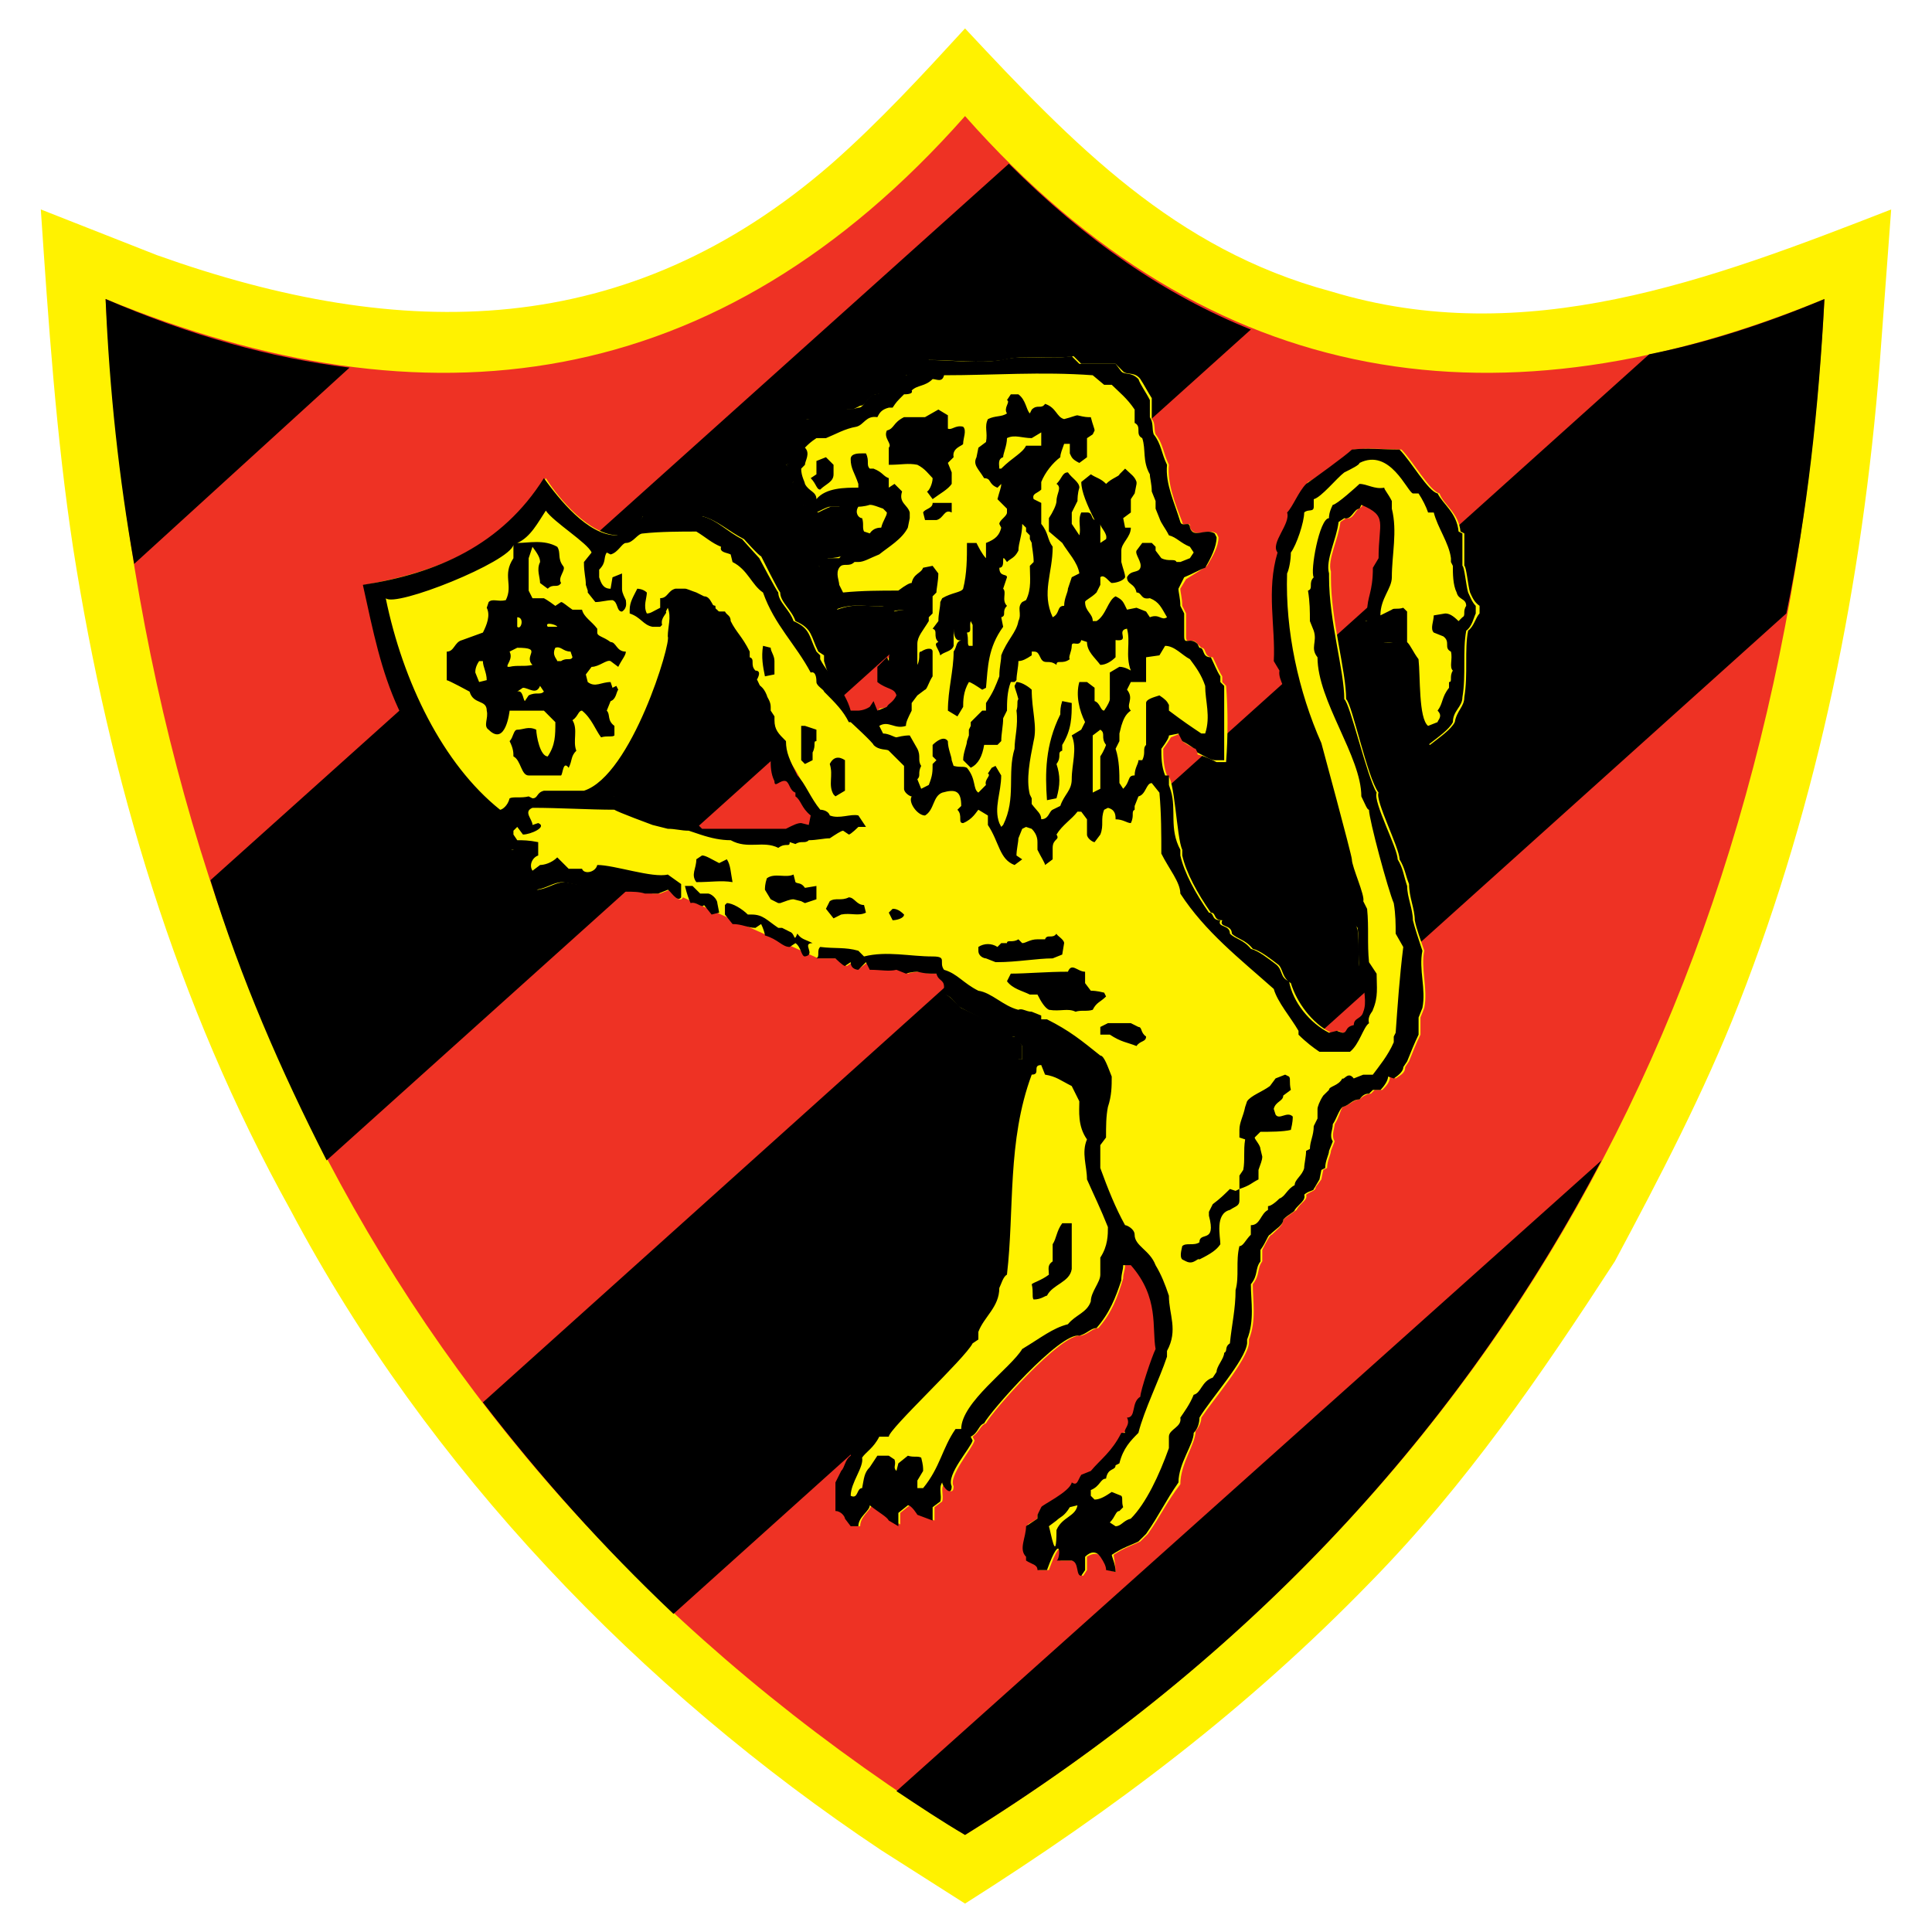
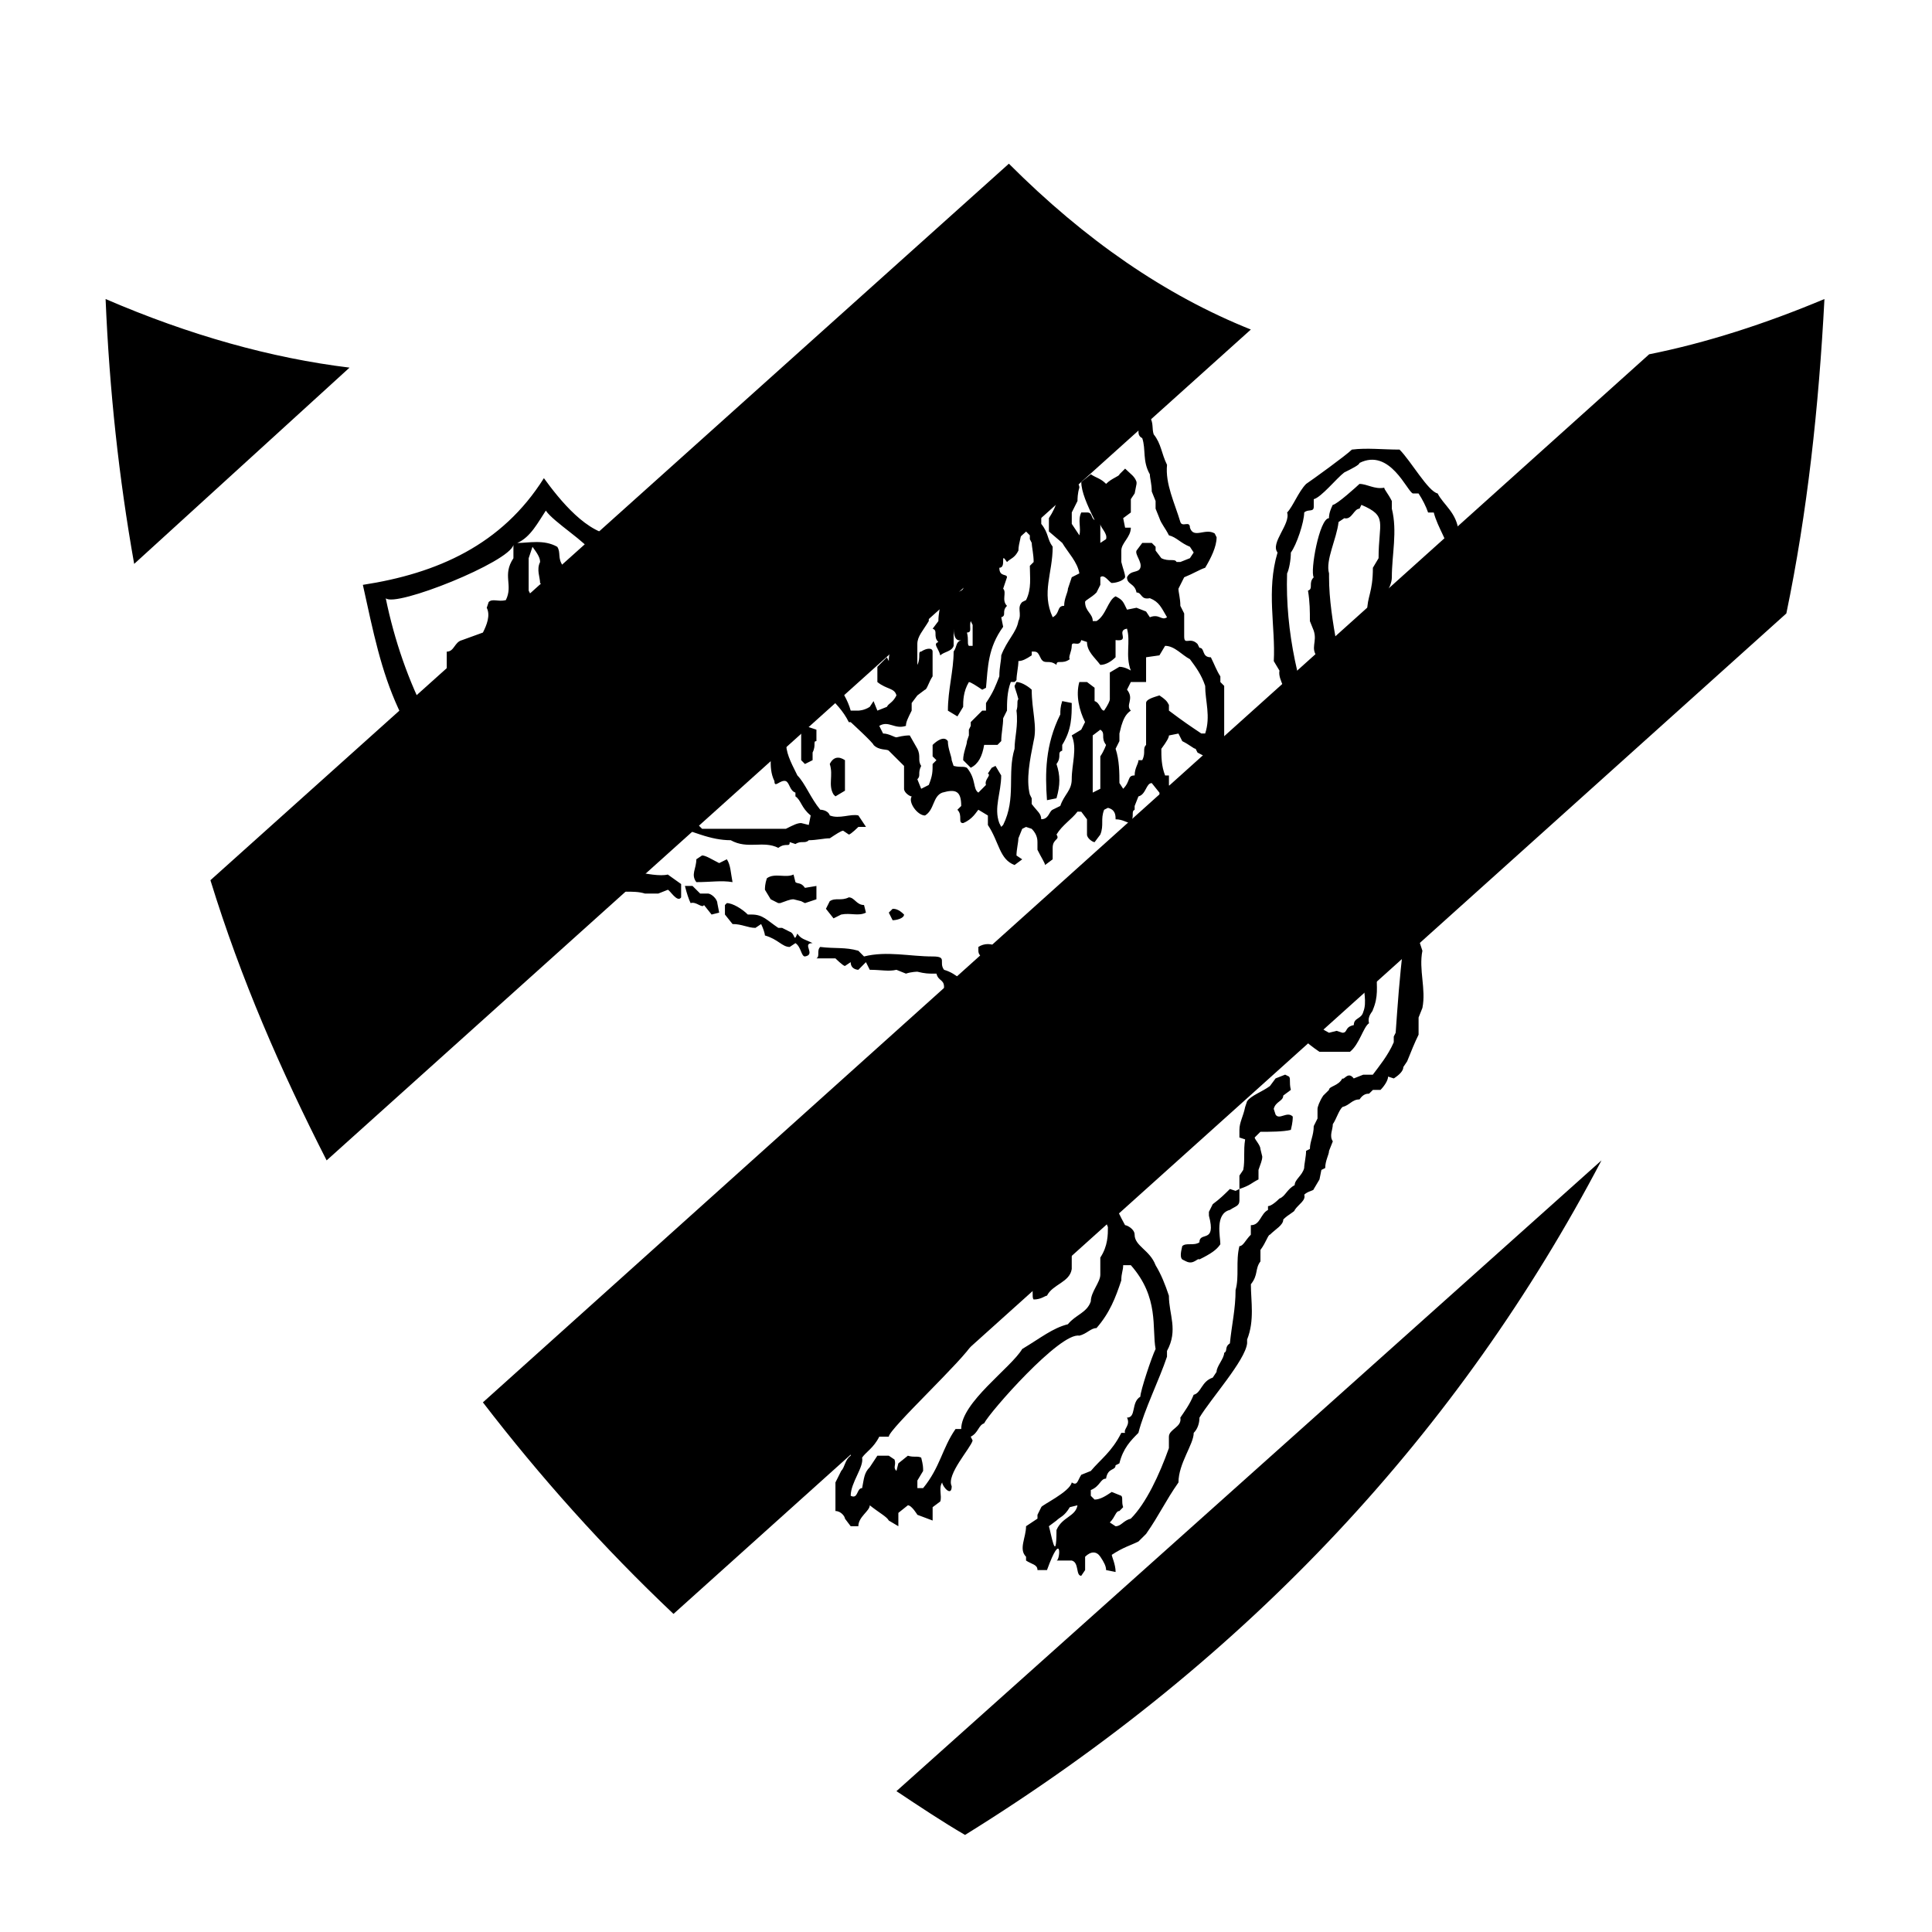
<svg xmlns="http://www.w3.org/2000/svg" version="1.0" id="Layer_1" x="0px" y="0px" width="192.756px" height="192.756px" viewBox="0 0 192.756 192.756" enable-background="new 0 0 192.756 192.756" xml:space="preserve">
  <g>
-     <polygon fill-rule="evenodd" clip-rule="evenodd" fill="#FFFFFF" points="0,0 192.756,0 192.756,192.756 0,192.756 0,0  " />
-     <path fill-rule="evenodd" clip-rule="evenodd" fill="#FFF200" d="M161.111,125.846c4.374-8.176,8.938-16.922,12.357-25.67   c7.989-20.34,12.362-42.203,14.069-63.879l1.146-15.4c-18.066,7.035-36.505,14.069-55.896,8.175   c-15.591-4.183-25.669-14.637-36.504-26.236c-4.183,4.564-8.556,9.314-13.312,13.497c-20.341,17.685-42.776,17.876-67.3,9.128   L4.072,20.896c0.758,11.217,1.521,22.625,3.234,33.843c3.61,23.007,10.263,45.437,21.671,65.974   c13.688,25.859,34.983,47.914,58.939,63.881l8.366,5.328c15.018-9.512,28.139-19.398,40.497-32.131   C146.284,148.088,153.7,137.254,161.111,125.846L161.111,125.846z" />
-     <path fill-rule="evenodd" clip-rule="evenodd" fill="#EE3224" d="M96.283,183.072c55.514-34.602,82.132-87.646,85.743-153.239   c-31.94,13.116-61.028,9.696-85.743-18.252C71.568,39.53,42.475,42.949,10.535,29.833C14.15,95.426,40.768,148.471,96.283,183.072   L96.283,183.072z" />
-     <path fill-rule="evenodd" clip-rule="evenodd" d="M67.194,161.02l111.03-99.818c2.094-10.072,3.233-20.532,3.801-31.368   c-5.89,2.471-11.785,4.374-17.489,5.514L48.179,139.914C53.883,147.33,60.16,154.365,67.194,161.02L67.194,161.02z    M159.781,115.771c-14.069,26.805-34.983,49.621-63.499,67.301c-2.28-1.33-4.564-2.852-6.844-4.369L159.781,115.771   L159.781,115.771z M100.656,16.332c7.602,7.607,15.586,13.121,24.142,16.545l-92.21,82.895   c-4.559-8.938-8.551-18.066-11.594-27.953L100.656,16.332L100.656,16.332z M34.873,36.678c-7.798-0.949-15.973-3.233-24.338-6.844   c0.382,9.124,1.331,17.871,2.852,26.427L34.873,36.678L34.873,36.678z" />
-     <path fill-rule="evenodd" clip-rule="evenodd" fill="#FFF200" d="M108.067,157.217c-0.567,0-0.19-1.33-0.949-1.521   c-0.19,0-0.572,0-1.33,0c0.19,0,0.381-3.232-1.141,0.949h-0.954c0-0.566-0.567-0.566-1.14-0.949v-0.381   c-0.758-0.758,0-1.898,0-3.229l0.954-0.572v-0.381l0.567-0.76c0-0.189,2.853-1.521,3.043-2.285   c0.567,0.191,0.567-0.375,0.949-0.758l0.954-0.572c0.948-0.949,2.089-1.896,3.037-3.801l0.382-0.191   c-0.19-0.189,0.572-0.566,0.191-1.33c0.949,0,0.381-1.521,1.521-2.088c0-0.572,0.948-4.184,1.33-4.756   c-0.382-2.088,0.382-5.131-2.279-8.557l-0.954,0.191c0,0.572-0.191,0.764-0.191,1.33c-0.566,1.904-1.14,3.426-2.47,4.947   c-0.567,0-0.949,0.566-1.712,0.758c-1.898-0.383-8.934,7.607-9.506,8.746c-0.567,0.191-0.567,0.758-1.331,1.332l0.191,0.381   c-0.191,0.758-2.661,3.609-2.089,4.559c0,1.141-0.954,0-0.954-0.191c-0.376,0.383,0,1.146-0.186,1.713l-0.764,0.572   c0,0.383,0,0.76,0,1.332l-1.521-0.572c0,0-0.567-0.949-0.949-0.949l-0.949,0.758c0,0.191,0,0.572,0,1.145l-0.763-0.381   c-0.382-0.383-1.331-0.764-2.089-1.521c-0.191,0.572-1.145,1.139-1.145,2.088h-0.758l-0.572-0.758c0-0.191-0.376-0.758-0.949-0.758   c0-0.955,0-1.521,0-2.668l0.573-1.33c0.376-0.375,0.376-0.949,0.949-1.521v-0.375c0.573-0.574,0.573-0.955,0.758-1.521   c0.954-0.764,1.903-1.521,2.476-2.662c1.14-0.191,5.322-5.137,6.462-6.086c0.381-0.566,0.381-1.139,0.949-1.713   c1.14-0.375,2.094-2.279,2.094-3.801c0-0.949,0.382-1.33,0.949-2.088c0-0.764,0-1.904,0.572-2.666   c0.758-4.184,0-8.176,0.567-12.549c0.764-0.566,0.382-1.898,1.14-2.662c0-0.375,0-1.139,0-1.707   c-0.376-0.953,1.146-0.953,0.572-1.711h0.382c0-0.191,0-0.764,0-1.332l-0.572-0.953h-0.382c-1.33-1.141-3.229-1.898-5.131-2.852   c-0.382-0.191-0.758-0.949-1.521-1.332v-0.758c0-0.764-0.567-0.381-0.758-1.33h-0.382c-0.381,0-0.758,0-1.521-0.191   c0,0-0.567,0-1.14,0.191l-0.758-0.573c-0.954,0.382-1.712,0-2.852,0l-0.382-0.572l-0.763,0.572c0,0-0.758,0-0.758-0.572   l-0.572,0.382c-0.191,0-0.949-0.758-0.949-0.758c-0.572,0-1.14,0-1.903,0l-13.497-6.086c-0.382,0.764-1.14-0.758-1.331-0.758   l-0.949,0.376h-0.763l-0.567-0.185c-1.145-0.191-2.661,0-3.806-0.191l-0.949-0.572c-0.949,0.382-2.279,0-3.424-0.191   c-0.949,0-1.517,0.573-2.661,0.763c-0.376,0-0.758-0.572-1.331-0.572c-0.191-0.191-0.568-0.949-0.949-1.521   c0-0.382,0.381-1.14,0-1.903h-0.381c0-0.758-0.568-0.377-0.758-1.517l-0.763-0.382C39.437,73.75,38.292,67.86,36.394,58.349   c7.412-1.331,14.069-3.992,18.062-10.645c1.331,2.094,4.374,5.704,7.226,5.704c0.191,0,0.567-0.382,1.331-0.764   c0.191-0.567,0.758-0.376,1.14-1.14c1.903,0,3.992,0,5.895,0c1.521,0.382,2.662,1.521,4.183,2.285c0,0,1.521,1.708,1.707,1.708   c0,0,1.712,3.424,1.903,3.615c0,0.949,1.14,1.712,1.522,2.852c1.712,0.758,1.521,1.521,2.279,3.043l0.572,0.376v0.572   c1.903,6.462,4.941,6.462,5.514,4.755l0.949-0.191c0.191-0.382,0.572-0.382,1.145-1.14c-0.382-0.764-1.145-0.573-2.094-1.336   c0-0.186,0-0.758,0-1.517l0.949-0.954l0.191,0.573c0.191-0.573,0-1.331,0.572-1.903l0.382-0.19c0.376-0.567,0.567-1.14,0.949-1.707   c0.191-0.382-0.381-0.764-0.191-1.336c-0.19-0.186-0.758-0.186-1.331,0l-0.949-0.567c-1.521,0.191-2.852-0.382-4.755,0.381   c-0.572-1.331-0.758-2.661-1.331-3.997l-0.572-0.376c0.572,0.376,0.572-0.381,0.954-0.763c0.191,0,0.758,0,1.331-0.19l0.567-0.567   c0.572-0.764,0-1.712,0.381-2.661c-0.381-0.382,0-1.14-0.949-1.713h-0.954c-0.186,0-0.567,0.191-1.331,0.573   c-0.186,0-0.567-0.573-1.521-0.763c0.381-0.758-0.758-0.758-1.14-2.089l0.382-0.382c-0.382-0.19,0-0.763-0.382-1.14l-0.567-0.381   l0.567-0.191c0-0.949,0.382-1.903,0.382-2.852l0.758-1.14l0.381-0.382c0.955,0,1.522,0,2.285,0c0.567-0.376,1.14-0.567,1.707-0.949   h0.572l0.758-0.382c0.573,0,0.573-0.758,1.521-1.14c0.954,0,1.521-0.758,2.476-1.14l0.567-0.763c0.763,0,1.712-0.758,2.279-1.521   c2.476,0,4.946,0.382,7.416,0c2.095-0.567,4.564,0,7.035-0.376l0.759,0.758c1.145,0,2.093,0,3.424,0l0.758,0.763   c0.382,0.376,1.146,0,1.713,0.758c0.382,0.573,0.764,1.331,1.14,1.903c0,0.567,0,1.14,0,2.088c0.382,0.382,0.19,0.955,0.382,1.522   c0.764,0.949,0.764,1.903,1.33,3.043c-0.19,1.712,0.573,3.801,1.331,5.704c0,0.567,0.949-0.19,0.764,0.567   c0.567,1.145,1.707,0,2.661,0.573l0.19,0.382c0,0.949-0.572,1.898-1.145,2.852c-0.567,0.376-1.14,0.758-2.089,1.331l-0.573,0.949   c0,0.382,0.191,0.949,0.191,1.712l0.382,0.758c0,0.764,0,1.331,0,2.285c0,0.949,0.567,0,1.14,0.758l0.382,0.382   c0.567,0,0.19,0.949,1.14,0.949c0.382,0.764,0.572,1.331,0.949,1.903v0.567l0.381,0.382c0.191,2.285,0.191,5.137,0,7.607h-0.948   c-0.382-0.191-1.14-0.573-1.903-0.764v-0.567c-0.19,0-0.758-0.191-1.521-0.763l-0.191-0.758l-0.948,0.382   c0,0-0.191,0.376-0.758,1.14c0,0.758,0,1.707,0.376,2.662c0.764,0,0.954,6.271,1.521,7.411v0.572   c0.382,1.712,1.521,3.801,2.853,5.704c0.572,0,0.19,0.758,1.14,0.758c-0.377,0.763,0.954,0.381,0.954,1.335   c0.566,0.568,1.33,0.568,2.089,1.517c0.763,0.191,1.712,0.954,2.47,1.521c0.572,0.381,0.382,1.331,1.331,1.903   c0.572,1.902,2.094,3.992,3.997,4.945l0.758-0.191l0.382,0.191c0.758,0,0.377-0.572,1.331-0.764c0-0.758,0.758-0.572,0.948-1.33   c0.573-0.949,0-2.094,0-3.424l-0.567-0.95c-0.19-1.14,0-2.47-0.19-3.801c-0.19-0.573-0.382-1.14-0.764-1.712   c0-3.992-2.089-9.124-3.419-12.739c0-1.712-1.146-2.279-1.146-3.992c0-0.572-1.707-4.183-1.707-4.373   c0.377-0.949-0.763-2.089-0.572-3.043l-0.572-0.758c0.19-3.616-0.949-7.226,0.382-11.027c-0.759-1.14,1.33-2.852,0.954-3.992   c0.758-0.573,1.14-2.094,1.897-3.043c0.572-0.191,3.992-2.661,4.564-3.234c1.713-0.19,3.043,0,4.755,0   c1.141,1.14,2.848,4.183,3.802,4.374c0.381,1.14,1.897,1.903,2.089,3.801l0.381,0.191c0,0.763,0,2.094,0,3.233   c0.191,0,0.382,2.089,0.572,2.662c0.187,0.381,0.377,0.949,0.949,1.331v0.758c-0.381,0.382-0.572,1.331-1.14,1.712   c-0.382,1.903,0,4.374-0.382,6.653c0,0.954-0.758,1.331-0.948,2.476c-0.382,0.758-1.521,1.521-2.476,2.279   c-0.567-0.381-0.567-0.381-1.517-1.14c0-0.382,0-1.14,0-1.712c0-1.14-0.19-1.712-0.19-2.47l-0.382-0.954   c0-0.758-0.382-1.517-0.382-2.471l-0.567-1.331c-0.382-0.381-0.954,0-1.712-0.19c-1.14-0.567-0.764-1.14-1.713-2.089h0.573v-0.954   c0-1.517,0.376-1.707,0.376-4.56l0.572-0.763c0-3.61,0.949-3.992-1.712-5.322l-0.377,0.382c-0.381,0-0.572,1.14-1.335,0.949   l-0.568,0.381c-0.19,1.712-1.33,3.801-0.948,4.941v0.573c0,4.374,1.517,9.314,1.517,12.167c0.572,0.381,2.094,7.798,3.233,9.319   c-0.382,0.758,2.094,5.513,2.094,6.653c0.567,0.949,0.567,1.521,0.949,2.47c0,1.331,0.572,2.471,0.572,3.61   c0.186,0.954,0.567,1.903,0.949,3.043c-0.382,1.712,0.382,3.806,0,5.705l-0.382,0.953c0,0.568,0,0.949,0,1.713   c-0.382,0.758-0.758,1.707-1.14,2.66l-0.382,0.568c0,0.572-0.377,0.764-0.949,1.139l-0.572-0.186c0,0.568-0.377,0.949-0.758,1.332   h-0.764l-0.376,0.375c0,0-0.573,0-1.141,0.572c-0.572,0-0.954,0.574-1.712,0.76c-0.191,0.381-0.382,1.145-0.764,1.711   c0,0.383-0.376,1.141,0,1.713l-0.376,0.949c0,0.381-0.382,0.953-0.382,1.713l-0.382,0.189l-0.19,0.949l-0.567,0.764   c0,0.377-0.382,0.377-0.954,0.758c0.19,0.572-0.567,0.764-0.949,1.521c0,0-0.572,0.383-1.331,0.949c0,0.572-0.572,0.953-1.14,1.521   c-0.19,0-0.572,0.764-0.954,1.521c0,0,0,0.381,0,1.141c-0.567,0.762-0.186,1.33-0.948,2.283c0,1.713,0.381,3.611-0.382,5.514v0.383   c-0.186,1.707-3.61,5.697-4.75,7.41c0,0.572-0.382,1.141-0.572,1.33c0,1.332-1.522,3.234-1.522,5.322   c-1.33,1.713-1.897,3.045-3.228,4.947l-0.764,0.758c-0.759,0.383-1.521,0.572-2.661,1.33c0,0.191,0.19,0.955,0.19,1.713   l-0.763-0.191c0-0.375-0.187-0.758-0.568-1.33c-0.381-0.377-0.948-0.377-1.521,0c0,0,0,0.572,0,1.33L108.067,157.217   L108.067,157.217z M68.334,60.252c0,0.572,0,2.471-0.764,2.661c0,3.234-2.852,6.844-2.852,10.078   c-1.33,1.33-2.847,3.992-3.992,5.513c0,0-0.191,0.191-0.191,0.381l-0.186,0.191h0.376v0.186h0.191l0.382,0.191v0.191h0.19   c0,0,0.191,0.191,0.191,0.572c0.191,0,0.567,0.376,0.758,0.376c0,0.382,0.19,0,0.19,0.382c0.759,0,1.14,0.382,2.089,0.382   c0,0.572,0.191,0,0.191,0.572c1.712,0,3.806,0.567,5.514,0.949c3.233,0.758,7.225,0,10.459,0l0.191-0.381c0.567,0,0.758,0,0.949,0   v-0.191c0-0.758-1.522-3.801-2.089-4.183c0-0.758-1.521-2.47-1.903-3.61c-0.949-1.903-1.521-4.755-2.471-6.653l-0.19-0.191   c-0.382-0.382-1.521-4.755-2.285-4.755c0-0.19-0.376-0.382-0.376-0.567c-0.191-0.191-1.14-1.146-1.14-1.522   c-0.19,0-0.19-0.19-0.19-0.381c-0.954-0.191-1.712-0.763-2.853-0.763C68.525,59.68,68.334,60.062,68.334,60.252L68.334,60.252z" />
+     <path fill-rule="evenodd" clip-rule="evenodd" d="M67.194,161.02l111.03-99.818c2.094-10.072,3.233-20.532,3.801-31.368   c-5.89,2.471-11.785,4.374-17.489,5.514L48.179,139.914C53.883,147.33,60.16,154.365,67.194,161.02L67.194,161.02z    M159.781,115.771c-14.069,26.805-34.983,49.621-63.499,67.301c-2.28-1.33-4.564-2.852-6.844-4.369L159.781,115.771   L159.781,115.771z M100.656,16.332c7.602,7.607,15.586,13.121,24.142,16.545l-92.21,82.895   c-4.559-8.938-8.551-18.066-11.594-27.953L100.656,16.332z M34.873,36.678c-7.798-0.949-15.973-3.233-24.338-6.844   c0.382,9.124,1.331,17.871,2.852,26.427L34.873,36.678L34.873,36.678z" />
    <path fill-rule="evenodd" clip-rule="evenodd" d="M107.877,157.217c-0.568,0-0.191-1.33-0.949-1.521c-0.191,0-0.759,0-1.521,0   c0.382,0,0.572-3.232-0.949,0.949h-0.949c0-0.566-0.572-0.566-1.14-0.949v-0.381c-0.764-0.758,0-1.898,0-3.043l1.14-0.758v-0.381   l0.377-0.76c0-0.189,2.852-1.521,3.043-2.471c0.572,0.377,0.572-0.189,0.949-0.762l0.954-0.383   c0.948-1.139,2.088-1.896,3.042-3.801h0.377c-0.191-0.381,0.572-0.758,0.19-1.521c0.949,0,0.382-1.521,1.331-2.088   c0-0.572,1.14-3.992,1.521-4.756c-0.382-2.088,0.382-5.131-2.471-8.365h-0.764c0,0.572-0.186,0.764-0.186,1.521   c-0.572,1.713-1.145,3.234-2.476,4.756c-0.566,0-0.948,0.566-1.712,0.758c-1.897-0.383-8.933,7.607-9.5,8.746   c-0.572,0.191-0.572,0.949-1.336,1.332l0.191,0.381c-0.191,0.758-2.661,3.42-2.088,4.559c0,1.141-0.949,0-0.949-0.377   c-0.382,0.568,0,1.332-0.191,1.898l-0.763,0.572c0,0.383,0,0.76,0,1.332l-1.521-0.572c0,0-0.567-0.949-0.949-0.949l-0.949,0.758   c0,0.191,0,0.572,0,1.33l-0.954-0.566c-0.191-0.383-0.949-0.764-1.898-1.521c0,0.572-1.14,1.139-1.14,2.088h-0.764l-0.572-0.758   c0-0.191-0.376-0.758-0.949-0.758c0-0.955,0-1.521,0-2.854l0.572-1.145c0.376-0.375,0.376-1.139,0.949-1.521v-0.375   c0.573-0.383,0.573-0.955,0.764-1.521c1.14-0.764,1.898-1.521,2.47-2.662c1.14-0.191,5.513-5.137,6.462-6.086   c0.382-0.566,0.572-1.139,0.949-1.713c1.145-0.375,2.094-2.469,2.094-3.609s0.381-1.33,0.949-2.279c0-0.764,0-1.904,0.572-2.666   c0.758-3.992,0-8.176,0.567-12.549c0.763-0.566,0.381-1.898,1.145-2.662c0-0.375,0-1.139,0-1.707   c-0.382-0.953,1.14-0.953,0.567-1.711h0.572c0-0.383,0-0.764,0-1.332l-0.763-0.953h-0.377c-1.33-1.141-3.233-1.898-4.946-2.852   c-0.567-0.191-0.758-1.141-1.712-1.332v-0.758c0-0.764-0.567-0.572-0.758-1.33h-0.382c-0.382,0-0.758,0-1.521-0.191   c0,0-0.567,0-1.14,0.191l-0.949-0.382c-0.763,0.191-1.521,0-2.661,0l-0.381-0.763l-0.758,0.763c0,0-0.764,0-0.764-0.763   l-0.572,0.382c-0.186,0-0.949-0.758-0.949-0.758c-0.567,0-1.14,0-1.898,0c0.376-0.191,0-0.763,0.376-1.14   c1.521,0.186,2.47,0,3.806,0.377l0.567,0.572c2.28-0.572,4.564,0,6.844,0c1.521,0,0.572,0.567,1.14,1.331   c1.331,0.382,1.903,1.331,3.425,2.089c1.33,0.191,2.47,1.521,3.991,1.902c0.382-0.189,0.764,0.191,1.331,0.191l0.949,0.381v0.377   h0.572c2.279,1.145,3.42,2.094,5.322,3.615c0.382,0,0.759,1.141,1.14,2.094c0,0.949,0,1.898-0.381,3.039   c-0.187,0.953-0.187,1.902-0.187,3.043l-0.572,0.762c0,0.76,0,1.521,0,2.281c0.759,2.094,1.521,3.99,2.471,5.703   c0.19,0,0.954,0.381,0.954,0.949c0,1.141,1.517,1.521,2.089,3.043c0.572,0.949,0.949,1.902,1.33,3.043   c0,1.902,0.949,3.42-0.19,5.514v0.572c-0.758,2.279-2.279,5.322-2.852,7.602c-0.759,0.764-1.522,1.521-1.898,3.043l-0.382,0.191   c0,0.566-0.763,0.191-0.949,1.33c-0.572,0-0.572,0.758-1.521,1.141v0.572l0.376,0.377c0.572,0,1.145-0.377,1.712-0.76l0.954,0.383   c0.186,0.186,0,0.566,0.186,1.139l-0.376,0.383c-0.382,0-0.382,0.566-0.954,1.139l0.572,0.377c0.572,0,0.758-0.566,1.521-0.758   c1.521-1.521,2.853-4.373,3.801-7.035c0,0,0-0.572,0-1.139c0-0.764,1.331-0.949,1.14-1.904c0.382-0.566,0.955-1.33,1.331-2.279   c0.764-0.191,0.764-1.33,1.903-1.713l0.382-0.572c0-0.566,0.758-1.33,0.758-1.898c0.382-0.189,0-0.572,0.572-0.947   c0.191-1.904,0.567-3.426,0.567-5.328c0.382-1.332,0-2.852,0.382-4.373c0.382,0,0.572-0.568,1.14-1.141v-0.949   c0.954,0,0.954-1.139,1.713-1.521v-0.381c0.19,0,0.572-0.191,1.14-0.758c0.572-0.191,0.763-0.949,1.521-1.332   c0-0.572,0.763-0.953,0.948-1.711c0-0.383,0.191-1.141,0.191-1.713l0.381-0.191c0-0.758,0.382-1.33,0.382-2.279l0.377-0.758v-0.955   c0-0.189,0.19-0.758,0.572-1.33l0.572-0.566c0-0.383,0.949-0.383,1.331-1.146c0.19,0.191,0.567-0.758,1.14,0l0.949-0.375h0.954   c0.567-0.764,1.517-1.904,2.089-3.234v-0.572l0.19-0.377c0.19-2.666,0.382-5.518,0.759-8.556l-0.759-1.331   c0-0.954,0-1.903-0.19-3.042c-0.572-1.331-2.471-8.366-2.471-9.32c-0.19,0-0.382-0.567-0.764-1.331   c0-3.992-4.373-9.505-4.373-13.879c-0.759-0.949,0-1.521-0.377-2.661l-0.382-0.949c0-0.954,0-1.903-0.19-3.043   c0.572-0.191,0-0.758,0.572-1.331c-0.382-0.573,0.567-5.895,1.521-5.895c0-0.191,0-0.567,0.377-1.331   c0.382,0,2.476-1.903,2.666-2.089c0.759,0,1.517,0.567,2.471,0.376c0,0.191,0.377,0.572,0.758,1.331v0.764   c0.572,2.279,0,4.564,0,6.844c0,1.14-1.14,2.089-1.14,3.801l1.14-0.568c0.191-0.19,0.572,0,1.141-0.19l0.381,0.376   c0,0.954,0,1.903,0,3.043c0.382,0.381,0.573,0.954,1.141,1.712c0.19,1.712,0,5.895,0.954,6.653l0.948-0.376   c0-0.191,0.572-0.573,0-1.145c0.572-0.758,0.382-1.331,1.141-2.28v-0.572c0.381,0,0-0.567,0.381-1.14   c-0.381-0.376,0-1.139-0.19-1.897c-0.759-0.382,0-0.954-0.759-1.521l-0.954-0.382c-0.381-0.381,0-1.14,0-1.712l1.141-0.191   c0.382,0,0.763,0.191,1.33,0.764l0.382-0.382c0.382-0.19,0-0.572,0.382-1.14c0-0.763-0.764-0.573-0.949-1.331   c-0.382-0.764-0.382-1.903-0.382-2.662l-0.19-0.381v-0.382c-0.19-1.521-1.331-3.043-1.713-4.559h-0.566   c-0.191-0.573-0.573-1.331-0.954-1.903h-0.567c-0.573-0.19-2.285-4.564-5.323-3.043c0,0.191-0.763,0.573-1.521,0.949   c-0.763,0.573-2.284,2.476-3.043,2.667v0.758c0,0.573-0.572,0.191-0.954,0.573c0,0.949-0.758,3.229-1.33,3.992   c0,0.758-0.186,1.707-0.377,2.089c-0.19,5.704,1.141,11.79,3.42,16.922c0,0,3.043,11.217,3.043,11.599   c0,0.758,1.33,3.61,1.14,4.183l0.382,0.758c0.19,1.903,0,3.424,0.19,5.322l0.758,1.145c0,1.33,0.191,2.279-0.376,3.609   c0,0.191-0.572,0.572-0.382,1.332c-0.572,0.381-0.949,2.094-1.903,2.852c-0.758,0-2.089,0-3.043,0   c-0.567-0.377-1.33-0.949-2.088-1.707v-0.383c-0.764-1.33-2.095-2.852-2.471-4.182c-3.425-3.043-6.844-5.704-9.32-9.511   c0-1.14-1.14-2.47-1.897-3.992c0-1.898,0-3.992-0.19-6.081l-0.764-0.954c-0.567,0-0.567,1.14-1.33,1.331l-0.377,0.954v0.376   c-0.382,0.191,0,0.573-0.382,1.331c-0.382,0-0.764-0.377-1.521-0.377c0-0.381,0-0.954-0.763-1.145l-0.377,0.191   c-0.382,0.954,0,1.521-0.382,2.476l-0.572,0.758c-0.186,0-0.758-0.382-0.758-0.758c0-0.382,0-0.763,0-1.521l-0.572-0.763H107.5   c-0.572,0.763-1.521,1.331-2.094,2.285c0.382,0.567-0.382,0.376-0.382,1.331c0,0.186,0,0.567,0,1.14l-0.758,0.567   c0-0.186-0.382-0.758-0.759-1.521v-0.758c0-0.191,0-0.758-0.572-1.331l-0.567-0.191l-0.382,0.191l-0.382,0.949   c0,0.382-0.19,1.14-0.19,1.712l0.572,0.382l-0.763,0.567c-1.521-0.567-1.521-2.279-2.661-3.992v-0.949l-0.949-0.573   c-0.191,0.191-0.573,0.954-1.521,1.331c-0.573,0,0-0.758-0.573-1.331l0.382-0.376c0-1.521-0.567-1.712-1.898-1.331   c-0.954,0.376-0.764,1.707-1.712,2.28c-0.763,0-1.712-1.331-1.331-1.903c-0.191,0-0.763-0.376-0.763-0.758c0-0.764,0-1.331,0-2.285   l-1.521-1.516c-0.191-0.191-0.949,0-1.521-0.573c0-0.19-2.28-2.279-2.28-2.279h-0.19c-0.567-1.145-1.331-1.903-2.471-3.043   c0-0.191-0.758-0.572-0.758-0.954c0-0.186,0-1.14-0.573-0.949c-1.521-2.853-3.616-4.75-4.755-7.984   c-1.14-0.764-1.522-2.285-3.043-3.043l-0.186-0.758c-0.382-0.191-1.145-0.191-0.954-0.763c-0.949-0.382-1.521-0.949-2.47-1.521   c-1.521,0-3.61,0-5.323,0.191c-0.572,0-0.949,0.949-1.712,0.949c-0.382,0-0.758,0.954-1.521,1.145l-0.382-0.191   c-0.376,0.567,0,0.949-0.758,1.707v0.764c0.191,0.572,0.382,1.14,1.14,1.14l0.191-1.14l0.949-0.382c0,0.382,0,0.764,0,1.521   c0,0.191,0,0.382,0.382,1.14c0,0.191,0.19,0.764-0.382,1.14c-0.567,0-0.376-0.949-0.949-1.14c-0.573,0-1.14,0.191-1.712,0.191   l-0.758-0.949v-0.191l-0.191-0.573c0-0.758-0.19-1.14-0.19-2.279l0.763-0.949c-0.382-0.954-3.806-3.043-4.564-4.183   c-0.763,1.14-1.521,2.662-2.852,3.229c1.14,0,2.661-0.376,3.992,0.382c0.382,0.572,0,1.14,0.573,1.903   c0.376,0.376-0.573,1.14-0.191,1.712c-0.382,0.567-0.763,0-1.331,0.567l-0.764-0.567c0-0.572-0.381-1.336,0-2.094   c0-0.382-0.19-0.758-0.758-1.521l-0.382,1.14c0,1.521,0,1.903,0,3.234l0.382,0.758h1.14c0,0,0.382,0.19,1.14,0.763l0.572-0.382   c0.191,0,0.567,0.382,1.14,0.763h0.949c0.191,0.758,0.954,1.14,1.521,1.898v0.381c0,0.382,0.573,0.382,1.331,0.949   c0.572,0,0.572,0.954,1.521,0.954c0,0.376-0.382,0.758-0.758,1.521l-0.763-0.572c-0.382-0.19-1.14,0.572-1.898,0.572l-0.573,0.758   l0.191,0.758c0.758,0.572,1.331,0,2.28,0l0.191,0.572l0.381-0.19l0.191,0.381c-0.191,0.191-0.191,0.949-0.763,1.14l-0.382,0.949   c0.382,0.381,0,0.954,0.764,1.521v0.954c-0.191,0.191-0.764,0-1.331,0.191c-0.572-0.764-0.949-1.903-1.903-2.667   c-0.376,0-0.376,0.572-0.949,0.954c0.573,0.949,0,2.089,0.382,3.043c-0.573,0.567-0.382,0.949-0.763,1.707   c-0.567-0.758-0.567,0.572-0.758,0.764c-0.954,0-2.094,0-3.234,0c-0.758,0-0.758-1.522-1.521-1.903c0-0.382,0-0.758-0.381-1.521   c0.381-0.376,0.381-1.14,0.763-1.14c0.567,0,1.14-0.381,1.898,0c0,0.573,0.381,2.662,1.145,2.662   c0.758-1.14,0.758-2.089,0.758-3.419l-1.14-1.145c-1.14,0-2.094,0-3.424,0c0,0-0.377,3.615-2.089,1.903   c-0.573-0.381,0-1.14-0.191-1.903c0-1.14-1.331-0.567-1.712-1.898c0,0-2.089-1.14-2.279-1.14c0-0.955,0-1.521,0-2.852   c0.758,0,0.758-0.954,1.521-1.145l2.088-0.758c0.382-0.758,0.764-1.712,0.382-2.47l0.191-0.573c0.381-0.381,0.949,0,1.712-0.191   c0.758-1.521-0.381-2.47,0.758-4.183v-1.331c-0.381,1.712-11.785,6.277-12.739,5.323c1.712,8.365,5.704,16.545,11.408,21.104   c0.191,0,0.764-0.376,0.949-1.14c0.381-0.191,1.145,0,1.903-0.191l0.382,0.191c0.567,0,0.376-0.567,1.14-0.758   c1.14,0,2.661,0,3.992,0c4.755-1.521,8.747-14.833,8.365-15.4c0-0.955,0.382-1.903,0-2.852l-0.191,0.376   c0.191,0.19-0.567,0.572-0.376,1.336l-0.191,0.185h-0.763c-0.949-0.185-1.14-0.949-2.28-1.331v-0.376   c0-0.763,0.382-1.331,0.758-2.094c0,0,0.572,0,0.954,0.382c0,0.567-0.382,1.331,0,2.088c0.376,0,0.567-0.19,1.331-0.567V59.68   c0.758,0,0.758-0.758,1.521-0.949h0.949c0.19,0,0.567,0.191,1.14,0.382l0.763,0.381c0.758,0,0.758,1.14,1.517,1.517h0.572   c0.19,0.382,0.572,0.382,0.572,0.954c0.567,1.14,1.14,1.521,1.898,3.043v0.567c0.573,0.191,0,0.764,0.573,1.331   c0.567,0,0.381,0.573,0,1.14c0.381,0.382,0.758,0.382,1.14,1.336c0,0.186,0.382,0.567,0.382,1.14v0.376l0.376,0.572v0.382   c0,0.949,0.382,1.331,1.146,2.089c0,1.14,0.376,1.903,1.14,3.425c0.758,0.758,1.331,2.279,2.28,3.419c0,0,0.763,0,0.954,0.573   c0.949,0.381,2.088-0.191,2.852,0l0.758,1.14h-0.758c0,0-0.764,0.763-0.954,0.763l-0.567-0.382c-0.191,0-0.763,0.382-1.331,0.758   c-0.573,0-1.331,0.191-2.094,0.191c-0.381,0.381-0.758,0-1.33,0.381l-0.573-0.19c0,0.572-0.376,0-1.14,0.572   c-1.521-0.763-3.043,0.186-4.75-0.763c-0.954,0-1.903-0.191-3.043-0.567l-1.14-0.382c-0.763,0-1.331-0.19-2.094-0.19l-1.521-0.382   c0,0-3.61-1.331-3.801-1.521c-2.471,0-5.514-0.191-8.175-0.191c-0.954,0.382,0,1.145,0,1.712l0.567-0.19   c0.954,0.381-0.758,1.145-1.521,1.145l-0.567-0.763l-0.382,0.381v0.382l0.382,0.567c0.567,0,1.14,0,2.089,0.191   c0,0.19,0,0.758,0,1.331c-0.567,0.191-0.949,0.949-0.567,1.521l0.758-0.573c0.382,0,1.14-0.186,1.712-0.758l1.14,1.14   c0.19,0,0.763,0,1.331,0c0.191,0.572,1.331,0.382,1.521-0.382c1.713,0,5.514,1.331,7.035,0.954l1.331,0.949   c0,0.191,0,0.572,0,1.331c-0.382,0.573-1.14-0.758-1.331-0.758l-0.949,0.376H64.91h-0.567c-1.14-0.376-2.661,0-3.806-0.376   l-0.949-0.381c-1.14,0.191-2.279-0.191-3.419-0.382c-0.954,0-1.521,0.573-2.667,0.763c-0.376,0-0.758-0.381-1.331-0.381   c-0.186-0.382-0.567-1.14-0.949-1.712c0-0.382,0.382-1.14,0-1.903H50.84c0-0.758-0.758-0.568-0.758-1.517l-0.949-0.382   c-9.887-9.314-10.841-15.018-12.93-24.529c7.417-1.14,13.879-3.992,18.062-10.645c1.521,2.094,4.374,5.704,7.226,5.704   c0.191,0,0.567-0.382,1.331-0.764c0.191-0.567,0.758-0.376,1.331-1.14c1.712,0,3.801,0,5.895,0c1.521,0.382,2.47,1.521,3.992,2.285   c0,0,1.521,1.708,1.712,1.898c0,0,1.708,3.234,1.898,3.425c0,0.949,1.14,1.712,1.521,2.852c1.712,0.758,1.521,1.521,2.285,3.043   l0.376,0.376v0.382c0.763,1.521,2.47,3.042,3.042,5.131h0.764c0,0,0.567,0,1.14-0.376l0.376-0.572l0.382,0.949l0.949-0.376   c0.191-0.382,0.573-0.382,0.954-1.14c-0.191-0.764-0.954-0.573-1.903-1.336c0-0.186,0-0.758,0-1.517l0.949-0.954l0.191,0.382   c0-0.382,0-0.949,0.572-1.712l0.382-0.19c0.376-0.567,0.567-1.14,0.949-1.707c0.191-0.382-0.381-0.764-0.19-1.336   c-0.191-0.186-0.758-0.186-1.331,0l-0.949-0.567c-1.331,0.191-2.852-0.382-4.755,0.381c-0.567-1.331-0.758-2.661-1.521-3.997   l-0.376-0.186c0.376,0.186,0.376-0.572,0.949-0.954c0.191,0,0.758,0,1.331,0l0.567-0.758c0.572-0.764,0-1.712,0.382-2.661   c-0.382-0.382,0-1.14-0.949-1.713h-0.949c-0.191,0-0.573,0.191-1.331,0.573c-0.382,0-0.573-0.573-1.521-0.763   c0.376-0.758-0.764-0.758-1.145-2.089l0.381-0.191c-0.381-0.381,0-0.763-0.381-1.331l-0.376-0.381l0.376-0.191   c0-0.949,0.381-1.903,0.381-3.042l0.764-0.949l0.376-0.382c0.763,0,1.521-0.19,2.285-0.19c0.567-0.186,1.14-0.376,1.707-0.758   h0.572l0.764-0.191c0.567,0,0.567-0.758,1.516-1.331c0.954,0,1.521-0.758,2.285-1.14l0.758-0.763c0.763,0,1.712-0.758,2.285-1.521   c2.471,0,4.941,0.382,7.411,0c2.094-0.567,4.564,0,7.035-0.376l0.758,0.758c1.146,0,2.094,0,3.615,0l0.572,0.763   c0.377,0.376,0.949,0,1.708,0.758c0.19,0.573,0.763,1.331,1.14,2.094c0,0.376,0,0.949,0,1.707c0.381,0.572,0.19,1.145,0.381,1.712   c0.764,0.949,0.764,1.903,1.331,3.043c-0.19,1.903,0.764,3.801,1.33,5.704c0.191,0.567,0.955-0.19,0.955,0.567   c0.376,1.145,1.521,0,2.47,0.573l0.191,0.382c0,0.949-0.572,2.088-1.14,3.042c-0.573,0.186-1.146,0.567-2.095,0.949l-0.572,1.14   c0,0.382,0.19,0.949,0.19,1.712l0.382,0.758c0,0.764,0,1.331,0,2.285c0,0.949,0.573,0,1.331,0.758l0.19,0.382   c0.573,0,0.191,0.949,1.141,0.949c0.381,0.764,0.572,1.331,0.948,1.903v0.567l0.382,0.382c0,2.47,0,4.946,0,7.416h-0.949   c-0.381,0-0.948-0.381-1.712-0.763l-0.19-0.376c-0.191,0-0.567-0.382-1.331-0.763l-0.382-0.758l-0.949,0.191   c0,0.191-0.19,0.567-0.758,1.331c0,0.758,0,1.707,0.377,2.662h0.381v0.949l0.191,0.572c0.572,1.898-0.191,3.801,0.948,5.89v0.572   c0.382,1.712,1.522,3.801,2.853,5.704c0.572,0,0.191,0.758,1.14,0.758c-0.376,0.763,0.954,0.381,0.954,1.335   c0.567,0.568,1.331,0.568,2.089,1.517c0.764,0.191,1.713,0.954,2.471,1.521c0.763,0.572,0.382,1.331,1.336,1.712   c0.376,2.094,2.088,4.184,3.991,5.137l0.759-0.191l0.572,0.191c0.567,0,0.19-0.572,1.14-0.764c0-0.758,0.758-0.572,0.949-1.33   c0.382-0.949,0-2.094,0-3.424l-0.377-0.759c-0.19-1.331,0-2.661-0.19-4.183c-0.382-0.382-0.572-0.949-0.954-1.521   c0-3.992-2.089-9.124-3.42-12.739c0-1.712-1.14-2.471-1.14-3.992c0-0.758-1.712-4.183-1.712-4.373   c0.382-0.949-0.764-2.089-0.572-3.043l-0.567-0.949c0.186-3.425-0.764-7.035,0.376-10.836c-0.758-0.954,1.331-2.852,0.954-3.992   c0.567-0.573,1.141-2.094,1.898-2.852c0.572-0.382,3.992-2.852,4.564-3.425c1.521-0.19,3.043,0,4.755,0   c1.14,1.14,2.853,4.183,3.801,4.374c0.572,1.14,1.903,1.903,2.089,3.801l0.382,0.191c0,0.949,0,2.094,0,3.233   c0.19,0,0.382,2.089,0.572,2.662c0.19,0.381,0.377,0.949,0.759,1.331v0.758c-0.191,0.382-0.382,1.331-0.949,1.712   c-0.382,2.094,0,4.374-0.382,6.653c0,0.954-0.949,1.331-0.949,2.476c-0.381,0.758-1.521,1.521-2.47,2.279   c-0.573-0.381-0.573-0.381-1.521-1.14c0-0.382,0-1.14,0-1.712c0-1.14-0.191-1.712-0.191-2.47l-0.382-0.954   c0-0.758-0.381-1.517-0.381-2.471l-0.568-1.331c-0.381-0.381-0.953,0-1.712-0.19c-1.14-0.567-0.758-1.14-1.712-2.089h0.382v-0.954   c0-1.517,0.572-1.898,0.572-4.369l0.567-0.954c0-3.61,0.949-4.183-1.713-5.322l-0.186,0.382c-0.572,0-0.763,1.14-1.521,0.949   l-0.572,0.381c-0.19,1.712-1.33,3.801-0.949,5.132v0.382c0,4.374,1.521,9.314,1.521,12.167c0.567,0.381,2.28,7.798,3.229,9.319   c-0.376,0.949,2.094,5.513,2.094,6.653c0.568,0.949,0.568,1.521,0.949,2.661c0,1.14,0.573,2.28,0.573,3.419   c0.19,0.763,0.567,1.903,0.948,3.043c-0.381,1.903,0.382,3.806,0,5.705l-0.381,0.953c0,0.568,0,0.949,0,1.713   c-0.377,0.758-0.759,1.707-1.141,2.66l-0.381,0.568c0,0.381-0.377,0.764-0.949,1.139l-0.572-0.186c0,0.377-0.377,0.949-0.759,1.332   h-0.758l-0.382,0.375c-0.19,0-0.572,0-0.949,0.572c-0.763,0-0.954,0.574-1.712,0.76c-0.382,0.381-0.572,1.145-0.954,1.711   c0,0.574-0.377,1.141,0,1.713l-0.377,0.949c0,0.381-0.381,0.953-0.381,1.713l-0.382,0.189l-0.191,0.949l-0.567,0.955   c0,0.186-0.572,0.186-0.954,0.566c0.191,0.572-0.566,0.949-0.948,1.521c0,0.191-0.567,0.383-1.141,0.949   c0,0.572-0.763,0.953-1.33,1.521c-0.19,0-0.382,0.764-0.949,1.521c0,0,0,0.381,0,1.141c-0.572,0.762-0.19,1.33-0.954,2.283   c0,1.713,0.382,3.611-0.376,5.514v0.383c-0.191,1.707-3.615,5.512-4.756,7.41c0,0.572-0.19,1.141-0.572,1.521   c0,1.141-1.521,3.043-1.521,4.945c-1.33,1.898-1.897,3.23-3.229,5.133l-0.763,0.758c-0.759,0.383-1.522,0.572-2.662,1.33   c0,0.191,0.382,0.955,0.382,1.713l-0.949-0.191c0-0.375-0.19-0.758-0.572-1.33c-0.382-0.566-0.948-0.566-1.521,0   c0,0,0,0.572,0,1.33L107.877,157.217L107.877,157.217z M104.647,152.271c0.191,0.572,0.759,3.998,0.759,0.381   c0.572-1.33,1.902-1.33,2.094-2.469l-0.764,0.189c-0.567,0.949-0.948,0.949-1.33,1.332L104.647,152.271L104.647,152.271z    M84.874,149.234c0.764,0.377,0.573-0.764,1.14-0.764c0.19-0.949,0.19-1.521,0.763-2.088l0.758-1.146c0.572,0,1.14,0,1.14,0   l0.572,0.383c0.191,0.572-0.19,0.764,0.191,1.139L89.629,146l0.949-0.764c0.573,0.191,0.949,0,1.331,0.191   c0.191,0.764,0.191,0.955,0.191,1.33l-0.573,0.955v0.758H92.1c1.712-2.088,1.903-3.992,3.233-5.895h0.567   c0-2.662,4.946-6.082,6.085-7.984c1.898-1.139,3.038-2.088,4.56-2.471c0.763-0.949,1.903-1.139,2.285-2.279   c0-0.953,0.948-1.902,0.948-2.666c0-0.568,0-1.33,0-1.707c0.759-1.145,0.759-2.285,0.759-3.043   c-0.759-1.904-1.331-3.043-2.089-4.756c0-1.33-0.572-2.66,0-3.992c-0.949-1.33-0.764-2.852-0.764-3.801   c-0.377-0.764-0.758-1.521-0.758-1.521c-1.14-0.572-1.521-0.949-2.661-1.139l-0.382-0.955c-0.949,0,0,0.955-0.949,0.955   c-2.471,6.652-1.712,13.496-2.471,19.959c-0.382,0.189-0.572,0.953-0.763,1.33c0,1.904-1.517,2.852-2.089,4.373v0.764l-0.573,0.383   c-0.758,1.516-8.365,8.551-8.365,9.314h-0.949c-0.573,1.139-1.331,1.521-1.712,2.088C86.205,146.383,84.874,147.902,84.874,149.234   L84.874,149.234z M103.126,129.65c0.759,0,1.141-0.381,1.331-0.381c0.567-1.141,2.279-1.33,2.471-2.662c0-1.521,0-3.043,0-4.564   h-0.949c-0.572,0.764-0.572,1.521-0.954,2.096c0,0.566,0,1.33,0,1.707c-0.567,0.381-0.377,0.762-0.377,1.33   c-0.763,0.572-1.521,0.764-1.712,0.953C103.126,128.889,102.936,129.461,103.126,129.65L103.126,129.65z M118.336,125.846   c0.758,0.381,1.14-0.377,1.33-0.191c1.141-0.568,1.713-0.949,2.089-1.516c0-0.764-0.567-3.043,0.954-3.426   c0.567-0.381,0.949-0.381,0.949-0.949c0-0.572,0-0.953,0-1.139c1.14-0.383,1.14-0.572,1.903-0.955v-0.949   c0.19-0.572,0.376-0.949,0.376-1.33l-0.186-0.764c0-0.377-0.572-0.949-0.572-1.139l0.572-0.568c0.949,0,2.279,0,3.038-0.189   c0.19-0.764,0.19-1.141,0.19-1.332c-0.567-0.572-1.33,0.377-1.712-0.189l-0.186-0.574c0.186-0.758,0.948-0.758,0.948-1.33   l0.759-0.566c-0.186-0.764,0-1.146-0.186-1.332l-0.382-0.189l-0.954,0.375l-0.567,0.764c-0.764,0.568-1.903,0.949-2.279,1.521   l-0.191,0.568c-0.19,0.953-0.572,1.521-0.572,2.285v0.758l0.572,0.189c-0.19,1.141,0,2.094-0.19,3.043l-0.382,0.568   c0,0.572,0,0.953,0,1.336l-0.382,0.186l-0.567-0.186c-0.572,0.566-0.954,0.949-1.712,1.516l-0.382,0.764v0.381   c0.764,2.854-0.949,1.521-0.949,2.662c-0.572,0.377-1.33,0-1.712,0.377c-0.191,0.762-0.191,1.145,0,1.33L118.336,125.846   L118.336,125.846z M113.39,104.363c0.382-0.572,0.954-0.381,0.954-0.953c-0.572-0.377-0.382-0.949-0.763-0.949l-0.759-0.381   c-0.949,0-1.521,0-2.284,0l-0.759,0.381v0.764h0.949C111.873,103.982,112.44,103.982,113.39,104.363L113.39,104.363z    M107.309,100.939c0.568-0.191,1.141,0,1.713-0.191c0.376-0.758,0.758-0.758,1.33-1.33l-0.19-0.381   c-0.764-0.191-1.14-0.191-1.33-0.191l-0.573-0.758c0-0.572,0-0.949,0-1.14c-0.758,0-1.33-0.954-1.712,0   c-2.089,0-4.178,0.191-5.699,0.191l-0.382,0.758c0.567,0.764,1.521,0.949,2.28,1.33h0.763c0.377,0.764,0.759,1.332,1.14,1.521   C105.788,100.939,106.546,100.559,107.309,100.939L107.309,100.939z M99.325,95.994h0.191c1.897,0,3.991-0.376,5.508-0.376   l0.954-0.382l0.19-1.14c0-0.381-0.763-0.763-0.763-0.949c-0.382,0.568-0.949,0-1.14,0.568h-0.759c-0.763,0-1.14,0.381-1.521,0.381   l-0.382-0.381c-0.572,0.381-1.14,0-1.14,0.381h-0.572l-0.376,0.381c-0.573-0.381-1.331-0.381-1.903,0v0.377   c0,0.572,0.572,0.763,0.758,0.763L99.325,95.994L99.325,95.994z M80.31,95.426c1.145-0.191-0.376-1.331,0.763-1.331   c-0.763-0.381-1.14-0.381-1.521-0.949c-0.382,0.949-0.19,0-0.763-0.19l-0.758-0.382h-0.382c-1.14-0.763-1.521-1.331-2.661-1.331   h-0.382c-0.567-0.572-1.521-1.14-2.089-1.14l-0.19,0.191v0.949l0.758,0.949c0.954,0,1.521,0.382,2.285,0.382l0.567-0.382   c0.191,0.382,0.381,0.954,0.381,1.14c1.331,0.382,1.712,1.145,2.471,1.145l0.573-0.381C79.934,94.477,79.934,95.426,80.31,95.426   L80.31,95.426z M89.057,91.811c0.381,0,1.14-0.186,1.14-0.567c-0.567-0.572-0.949-0.572-1.14-0.572l-0.382,0.381L89.057,91.811   L89.057,91.811z M83.162,91.625l0.763-0.382c0.949-0.191,1.712,0.191,2.471-0.191l-0.191-0.758c-0.758,0-0.949-0.764-1.521-0.764   c-0.758,0.382-1.331,0-1.898,0.382l-0.382,0.758L83.162,91.625L83.162,91.625z M70.996,91.244l0.758-0.191l-0.186-0.949   c0-0.382-0.572-0.955-0.954-0.955h-0.758l-0.763-0.758h-0.758c0.19,0.758,0.381,1.331,0.567,1.712   c0.573-0.191,1.145,0.567,1.336,0.191L70.996,91.244L70.996,91.244z M77.648,90.104h0.191c0.573-0.191,0.949-0.382,1.331-0.382   l0.764,0.191l0.376,0.191l1.145-0.382c0-0.573,0-1.14,0-1.331l-1.145,0.191c-0.376-0.573-0.758-0.382-0.949-0.573l-0.191-0.758   c-0.758,0.376-1.903-0.19-2.661,0.376c-0.191,0.573-0.191,0.955-0.191,1.145l0.573,0.949L77.648,90.104L77.648,90.104z    M53.501,88.01l0.191-0.758L53.501,88.01L53.501,88.01z M69.474,88.01c1.521,0,2.47-0.191,3.61,0   c-0.186-0.949-0.186-1.712-0.568-2.279l-0.763,0.381c-0.758-0.381-1.331-0.763-1.708-0.763l-0.572,0.382   C69.474,86.679,68.901,87.251,69.474,88.01L69.474,88.01z M70.046,82.688h0.191c2.847,0,5.699,0,8.175,0   c0.758-0.382,1.14-0.572,1.521-0.572l0.758,0.19l0.191-0.949c-0.949-0.764-0.949-1.521-1.521-1.903v-0.376   c-0.573-0.191-0.573-0.954-0.949-1.145c-0.573-0.186-1.146,0.764-1.146,0c-0.376-0.758-0.376-1.521-0.376-2.089l-0.573-0.381   c-0.949-1.521-0.949-3.043-1.712-4.183V70.33c-0.758-1.331-1.331-2.852-2.089-3.801c0-0.572,0-0.954,0-1.145   c-0.949,0-0.572-0.949-1.139-0.949c-0.382-0.572,0-0.949-0.382-1.331l-0.572-0.573l-0.377-0.185c-0.191-0.382,0-1.522-0.191-0.382   c-0.763,0-1.14,0-1.331,0c-0.572,9.124-7.035,17.298-7.607,16.731l0.382,0.758c1.33,0,1.903,1.331,2.852,0.954   c1.14,0.376,2.28,0.567,3.419,1.331h0.954l0.949,0.377L70.046,82.688L70.046,82.688z M99.893,82.497l0.19-0.191   c1.331-2.661,0.382-5.132,1.141-7.602c0-1.14,0.381-2.285,0.19-3.806c0.19-0.567,0-0.949,0.19-1.14   c-0.19-0.758-0.381-1.14-0.381-1.331l0.19-0.382c0.572,0,1.331,0.572,1.521,0.763c0,2.089,0.572,3.61,0.19,5.132   c-0.381,1.903-0.758,3.806-0.381,5.322l0.19,0.382v0.572c0.572,0.758,0.949,0.949,0.949,1.521c0.763,0,0.763-0.763,1.14-0.954   l0.764-0.376c0.381-1.145,1.14-1.521,1.14-2.661c0-1.521,0.572-3.043,0-4.374l0.949-0.573l0.381-0.758   c-0.572-1.145-0.949-2.661-0.572-3.997h0.764l0.758,0.572c0,0.764,0,1.14,0,1.331c0.572,0.19,0.572,0.949,0.954,0.949   c0.377-0.567,0.567-0.949,0.567-1.14c0-0.949,0-1.898,0-2.661l0.954-0.568c0.567,0,1.14,0.376,1.14,0.376   c-0.572-1.521,0-2.852-0.382-4.182c-1.14,0.19,0.382,1.331-1.14,1.14c0,0.572,0,1.145,0,1.712   c-0.382,0.382-0.949,0.764-1.521,0.764c-0.572-0.764-1.33-1.331-1.33-2.285l-0.572-0.191c-0.191,0.763-0.949,0-0.949,0.572   c0,0.573-0.382,1.14-0.191,1.331c-0.758,0.572-1.33,0-1.33,0.572c-0.759-0.572-1.14,0-1.521-0.572   c-0.377-0.758-0.377-0.758-0.949-0.758v0.376c-0.567,0.382-0.949,0.572-1.331,0.572c0,0.572-0.19,1.331-0.19,1.903l-0.19,0.186   h-0.377c-0.382,0.954-0.382,2.094-0.382,2.852l-0.382,0.763c0,0.758-0.19,1.521-0.19,2.28l-0.376,0.381c-0.573,0-1.146,0-1.331,0   c-0.191,1.14-0.572,1.903-1.336,2.28l-0.758-0.758c0-0.763,0.381-1.521,0.381-1.903l0.191-0.567V72.8l0.186-0.381v-0.376   c0.573-0.573,0.764-0.764,1.145-1.145h0.377v-0.758c0.764-1.14,0.954-1.712,1.331-2.661c0-0.949,0.19-1.521,0.19-2.094   c0.572-1.521,1.521-2.28,1.712-3.419c0.382-0.764-0.19-1.331,0.382-1.903l0.382-0.191c0.567-1.14,0.377-2.279,0.377-3.419   l0.381-0.381c0-0.758-0.19-1.521-0.19-1.903l-0.19-0.376v-0.381l-0.377-0.382v-0.382l-0.382-0.376c0,1.14-0.382,1.897-0.382,2.661   c-0.381,0.758-0.758,0.758-1.14,1.14c-0.763-1.14,0,0.572-0.763,0.572c0,0.949,0.763,0.567,0.763,0.949l-0.382,1.14   c0.382,0.382-0.19,1.14,0.382,1.712c-0.572,0.567,0,0.949-0.572,1.14l0.19,0.949c-1.521,2.094-1.521,3.997-1.712,6.086   l-0.377,0.191c-0.572-0.381-1.145-0.763-1.33-0.763c-0.572,0.954-0.572,1.903-0.572,2.476l-0.573,0.949l-0.949-0.572   c0-2.089,0.572-3.992,0.572-5.89c0.376-0.573,0.191-0.954,0.758-1.145c-0.758,0.191-0.758-0.949-0.758-1.14   c0,0.763,0,1.331,0,1.712c-0.19,0.573-0.954,0.573-1.331,0.949c-0.191-0.758-0.763-1.14-0.191-1.331   c-0.572-0.567,0-1.14-0.572-1.331l0.572-0.758c0-0.764,0.191-1.331,0.191-1.903l0.191-0.381c0.949-0.567,1.898-0.567,2.089-0.949   c0.381-1.521,0.381-3.043,0.381-4.564h0.949c0.191,0.382,0.572,1.145,0.949,1.521c0-0.758,0-1.14,0-1.521   c0.954-0.376,1.331-0.758,1.521-1.521l-0.19-0.376c0-0.382,0.763-0.764,0.763-1.14v-0.381l-0.382-0.382l-0.566-0.567   c0.186-0.763,0.376-1.145,0.376-1.521l-0.376,0.376c-0.954-0.376-0.573-0.949-1.331-0.949c-0.572-0.949-1.145-1.331-0.763-2.089   l0.191-0.954l0.758-0.567c0.191-0.954-0.186-1.521,0.191-2.285c0.763-0.376,1.33-0.19,1.902-0.567   c-0.382-0.573,0.382-1.145,0-1.331l0.382-0.573h0.758c0.764,0.573,0.764,1.521,1.141,1.903l0.19-0.382   c0.572-0.573,0.949,0,1.331-0.573c1.14,0.382,1.14,1.331,1.902,1.521c0.759-0.19,1.14-0.376,1.331-0.376   c0.758,0.186,0.949,0.186,1.331,0.186c0.19,0.763,0.376,1.145,0.376,1.331l-0.186,0.382l-0.572,0.381c0,0.758,0,1.521,0,1.903   l-0.764,0.567c-0.758-0.381-0.758-0.567-0.949-0.949V44.28h-0.567c-0.19,0.572-0.381,0.954-0.381,1.336   c-0.764,0.567-1.521,1.516-1.903,2.47v0.758c-0.377,0.381-0.949,0.381-0.759,0.954l0.759,0.376c0,0.954,0,1.521,0,2.094   c0.763,0.949,0.572,1.521,1.14,2.279c0,2.661-1.14,4.564,0,7.035c0.764-0.382,0.382-1.14,1.145-1.14   c0-0.763,0.377-1.331,0.377-1.712l0.382-1.14l0.758-0.382c-0.186-1.14-1.14-2.089-1.707-3.043l-1.331-1.14c0-0.758,0-1.14,0-1.331   c0.377-0.567,0.759-1.331,0.759-1.712c0-0.758,0.572-1.331,0-1.707c0.572-0.572,0.572-1.145,1.14-1.145   c0.382,0.573,1.14,0.954,1.14,1.521c-0.186,0.572-0.186,1.145-0.186,1.331l-0.572,1.145c0,0.567,0,0.949,0,1.14l0.758,1.14   c0.191-0.764-0.186-1.521,0.191-2.28h0.572c0.572,0,0.382,0.567,0.758,0.758c-0.758-1.521-1.33-2.852-1.33-3.801l0.954-0.763   c0.566,0.382,0.948,0.382,1.521,0.954c0.567-0.572,1.331-0.763,1.331-0.954l0.567-0.567c0.572,0.567,0.954,0.758,1.14,1.331v0.191   l-0.186,0.949l-0.382,0.573c0,0.567,0,0.949,0,1.331l-0.764,0.567l0.191,0.949h0.572c0,0.955-0.949,1.521-0.949,2.285   c0,0.758,0,1.14,0,1.14c0.186,0.758,0.377,1.14,0.377,1.521c-0.191,0.382-0.949,0.572-1.331,0.572c-0.19,0-0.758-0.954-1.14-0.572   v0.758l-0.382,0.764c-0.566,0.567-1.14,0.758-1.14,0.949c0,0.949,0.764,1.14,0.764,1.903h0.376   c0.954-0.572,1.141-2.094,1.903-2.471c0.758,0.376,0.758,0.567,1.14,1.331l0.949-0.19l0.954,0.376l0.377,0.572   c0.954-0.382,1.145,0.382,1.712,0c-0.567-0.949-0.758-1.521-1.712-1.903c-0.949,0.19-0.759-0.567-1.331-0.567   c-0.186-0.949-0.949-0.764-0.949-1.521c0.382-0.764,1.141-0.382,1.331-0.949c0.19-0.572-0.567-1.331-0.382-1.712l0.572-0.764h0.949   l0.382,0.382v0.382l0.572,0.758c0.758,0.382,1.331,0,1.521,0.382h0.376l0.955-0.382l0.376-0.567l-0.376-0.572   c-0.955-0.382-1.331-0.949-2.095-1.14c-0.381-0.764-0.758-1.14-0.948-1.712l-0.382-0.949v-0.764l-0.382-0.949   c0-0.758-0.19-1.331-0.19-1.712c-0.759-1.331-0.377-2.471-0.759-3.61c-0.758-0.381,0-1.14-0.758-1.521c0-0.758,0-1.331,0-1.331   c-0.764-1.14-1.521-1.712-2.285-2.47h-0.758l-1.14-0.954c-5.137-0.376-9.887,0-14.833,0c-0.186,0.763-0.758,0.381-1.14,0.381   c-0.758,0.764-1.521,0.573-2.089,1.14c0.191,0.381-0.572,0.381-0.763,0.381c-0.758,0.758-0.758,0.758-1.14,1.331h-0.382   c-0.758,0.191-0.949,0.573-1.14,0.949c-1.14-0.186-1.331,0.763-2.089,0.954c-1.145,0.191-2.094,0.758-3.043,1.14h-0.949   c-0.573,0.382-0.764,0.567-1.145,0.949c0.572,0.572,0,1.331,0,1.712l-0.376,0.381c0,0.758,0.376,1.331,0.376,1.521   c0.381,0.758,1.145,0.758,1.145,1.521c0.949-1.145,2.847-1.145,4.183-1.145v-0.376c-0.382-1.145-0.764-1.521-0.764-2.476   c0-0.567,0.764-0.567,1.14-0.567h0.382c0.381,0.758,0,1.14,0.381,1.521h0.376c0.954,0.376,0.954,0.758,1.521,0.949v0.949   l0.572-0.376l0.758,0.758c-0.376,1.14,0.572,1.331,0.763,2.094v0.567l-0.191,0.949c-0.572,1.145-1.903,1.903-2.852,2.667   c-0.949,0.376-1.522,0.758-2.089,0.758h-0.382c-0.572,0.572-1.14,0-1.521,0.572c-0.381,0.567,0,1.331,0,1.707l0.382,0.764   c1.898-0.191,3.801-0.191,5.513-0.191c0.758-0.573,1.14-0.758,1.331-0.758c0.191-0.954,0.949-0.954,1.14-1.521l0.949-0.191   l0.572,0.758c0,0.764-0.19,1.521-0.19,1.903l-0.382,0.381c0,0.567,0,1.331,0,1.707l-0.382,0.382v0.382   c-0.567,0.949-1.14,1.521-1.14,2.279v0.382v0.382v0.949v0.382c0.382-0.764,0-1.331,0.382-1.331c0.572-0.382,1.14-0.382,1.14,0   c0,0.758,0,1.897,0,2.47c-0.382,0.567-0.567,1.331-0.758,1.331l-0.763,0.573l-0.567,0.758v0.758   c-0.382,0.763-0.572,1.145-0.572,1.521c-1.14,0.381-1.712-0.567-2.661,0l0.381,0.763c0.567,0,1.14,0.382,1.331,0.382   c0.758-0.191,1.14-0.191,1.331-0.191l0.758,1.331c0.382,0.758,0,1.14,0.382,1.707c-0.382,0.763,0,0.955-0.382,1.336l0.382,0.949   l0.758-0.382c0.382-0.949,0.382-1.331,0.382-2.089l0.382-0.382l-0.382-0.381c0-0.567,0-1.14,0-1.14   c0.382-0.381,1.14-0.949,1.521-0.381c0,0.763,0.382,1.521,0.382,1.903l0.19,0.567c0.758,0.191,0.949,0,1.331,0.191   c0.949,1.145,0.567,2.094,1.14,2.476l0.758-0.763c-0.186-0.567,0.572-0.949,0.191-1.14l0.381-0.572l0.382-0.191l0.567,0.955   c0,1.712-0.758,3.228-0.19,4.75L99.893,82.497L99.893,82.497z M104.457,79.835l0.949-0.191c0.382-1.331,0.382-2.279,0-3.419   c0.572-0.763,0-1.145,0.572-1.331v-0.573c0.949-1.521,0.949-2.852,0.949-4.183l-0.949-0.19c-0.19,0.572-0.19,0.949-0.19,1.33   C104.267,74.322,104.267,77.174,104.457,79.835L104.457,79.835z M83.353,79.454l0.949-0.567c0-1.14,0-2.285,0-3.043   c-0.567-0.381-1.14-0.381-1.516,0.382c0.376,1.14-0.191,2.089,0.376,3.038L83.353,79.454L83.353,79.454z M109.021,79.077   l0.758-0.381c0-1.331,0-2.285,0-3.234c0.382-0.567,0.572-1.14,0.572-1.14c-0.572-0.758,0-1.14-0.572-1.521l-0.758,0.573   C109.021,75.462,109.021,77.365,109.021,79.077L109.021,79.077z M112.059,78.696c0.764-0.764,0.382-1.331,1.146-1.331   c0-0.764,0.377-1.14,0.377-1.522h0.381c0.382-0.763,0-1.14,0.382-1.521c0-1.521,0-2.852,0-4.183c0-0.381,0.758-0.572,1.331-0.758   c0.567,0.376,0.758,0.567,0.948,0.949v0.567c1.521,1.145,2.095,1.521,3.234,2.285h0.382c0.567-1.712,0-3.233,0-4.755   c-0.382-1.14-0.954-1.898-1.521-2.661c-0.764-0.382-1.521-1.331-2.476-1.331l-0.567,0.949l-1.331,0.19c0,0.954,0,1.903,0,2.471   c-0.763,0-1.14,0-1.521,0l-0.382,0.763c0.764,0.949-0.19,1.521,0.382,2.089c-0.572,0.381-0.764,0.954-0.949,1.521l-0.19,0.763   v0.758l-0.382,0.763c0.382,1.14,0.382,2.47,0.382,3.419L112.059,78.696L112.059,78.696z M80.31,76.225l0.763-0.382V75.08   c0.382-0.758,0-1.14,0.382-1.14V72.8l-1.145-0.381h-0.376c0,1.521,0,2.476,0,3.424L80.31,76.225L80.31,76.225z M52.362,69.949   l0.381-0.567c0.758-0.382,1.14,0,1.521-0.382l-0.382-0.572c-0.381,0.954-1.14,0.19-1.712,0.19L51.604,69   C52.171,68.809,52.171,69.758,52.362,69.949L52.362,69.949z M47.802,68.045l0.758-0.186c0-0.763-0.382-1.331-0.382-1.903h-0.376   c-0.381,0.572-0.381,0.949-0.381,1.14L47.802,68.045L47.802,68.045z M76.318,67.478l0.949-0.191c0-0.758,0-0.949,0-1.331   c0-0.572-0.376-0.949-0.376-1.331l-0.763-0.191C75.937,65.575,76.127,66.529,76.318,67.478L76.318,67.478z M50.655,66.529h0.186   c0.763-0.19,1.521,0,2.285-0.19c-0.954-0.954,1.14-1.712-1.521-1.712l-0.763,0.382C51.222,65.766,50.463,66.338,50.655,66.529   L50.655,66.529z M55.595,65.957h0.382c0.567-0.382,0.949,0,1.14-0.382l-0.191-0.567c-0.758,0-0.949-0.573-1.521-0.382   C55.023,65.384,55.595,65.766,55.595,65.957L55.595,65.957z M61.109,65.575l0.191-0.19L61.109,65.575L61.109,65.575z    M48.179,64.626l0.382-0.763L48.179,64.626L48.179,64.626z M96.664,64.435h0.376c0-0.949,0-1.521,0-2.088l-0.191-0.382   c-0.186,0.567,0.191,1.14-0.376,1.14C96.664,63.863,96.473,64.244,96.664,64.435L96.664,64.435z M48.561,63.486l0.191,0.567   L48.561,63.486L48.561,63.486z M51.604,62.532c0.382,0.382,0.758-0.949,0-0.949V62.532L51.604,62.532z M54.646,62.532h0.949   C55.595,62.347,54.265,61.965,54.646,62.532L54.646,62.532z M55.214,57.209l-0.191-0.758L55.214,57.209L55.214,57.209z    M109.779,54.167l0.572-0.376c0.187-0.572-0.572-1.145-0.572-1.521C109.779,53.027,109.779,53.6,109.779,54.167L109.779,54.167z    M86.777,53.218c0.376-0.573,0.949-0.573,1.14-0.573c0.191-0.758,0.567-1.14,0.567-1.516l-0.376-0.381   c-0.572-0.191-0.954-0.382-1.331-0.382c-0.573,0.19-1.14,0.19-1.14,0.19c-0.382,0.573,0,1.14,0.376,1.14   c0.19,0.573,0,0.949,0.19,1.331L86.777,53.218L86.777,53.218z M92.291,51.887h1.14c0.758-0.191,0.758-1.14,1.521-0.758v-0.954   c-0.764,0-1.331,0-1.903,0c0,0.573-0.758,0.573-0.949,0.954L92.291,51.887L92.291,51.887z M93.049,49.798   c0.763-0.573,1.521-0.954,1.903-1.521c0-0.572,0-0.954,0-1.145l-0.382-0.949l0.572-0.567c-0.19-0.954,0.949-1.145,0.949-1.336   c0-0.567,0.381-1.331,0-1.707c-0.758-0.191-1.14,0.376-1.521,0.191c0-0.573,0-1.145,0-1.331l-0.949-0.572l-1.331,0.758   c-0.763,0-1.521,0-2.094,0c-1.14,0.572-0.949,1.145-1.712,1.331c-0.376,0.763,0.573,1.331,0.191,1.712c0,0.572,0,1.331,0,1.712   c1.331,0,1.903-0.191,2.852,0c0.763,0.381,1.14,0.949,1.521,1.331c0,0.572-0.382,1.331-0.567,1.331L93.049,49.798L93.049,49.798z    M81.832,48.844c0.572-0.567,1.331-0.758,1.331-1.521v-0.949l-0.758-0.758l-0.949,0.376c0,0.763,0,1.14,0,1.331l-0.573,0.382   C81.455,48.277,81.455,48.844,81.832,48.844L81.832,48.844z M99.702,46.755h0.19c1.14-1.14,2.094-1.521,2.476-2.285h1.517   c0-0.758,0-1.14,0-1.331l-0.949,0.572c-0.949,0-1.712-0.381-2.471,0c0,0.758-0.382,1.521-0.382,1.903   C99.517,45.801,99.702,46.374,99.702,46.755L99.702,46.755z" />
  </g>
</svg>